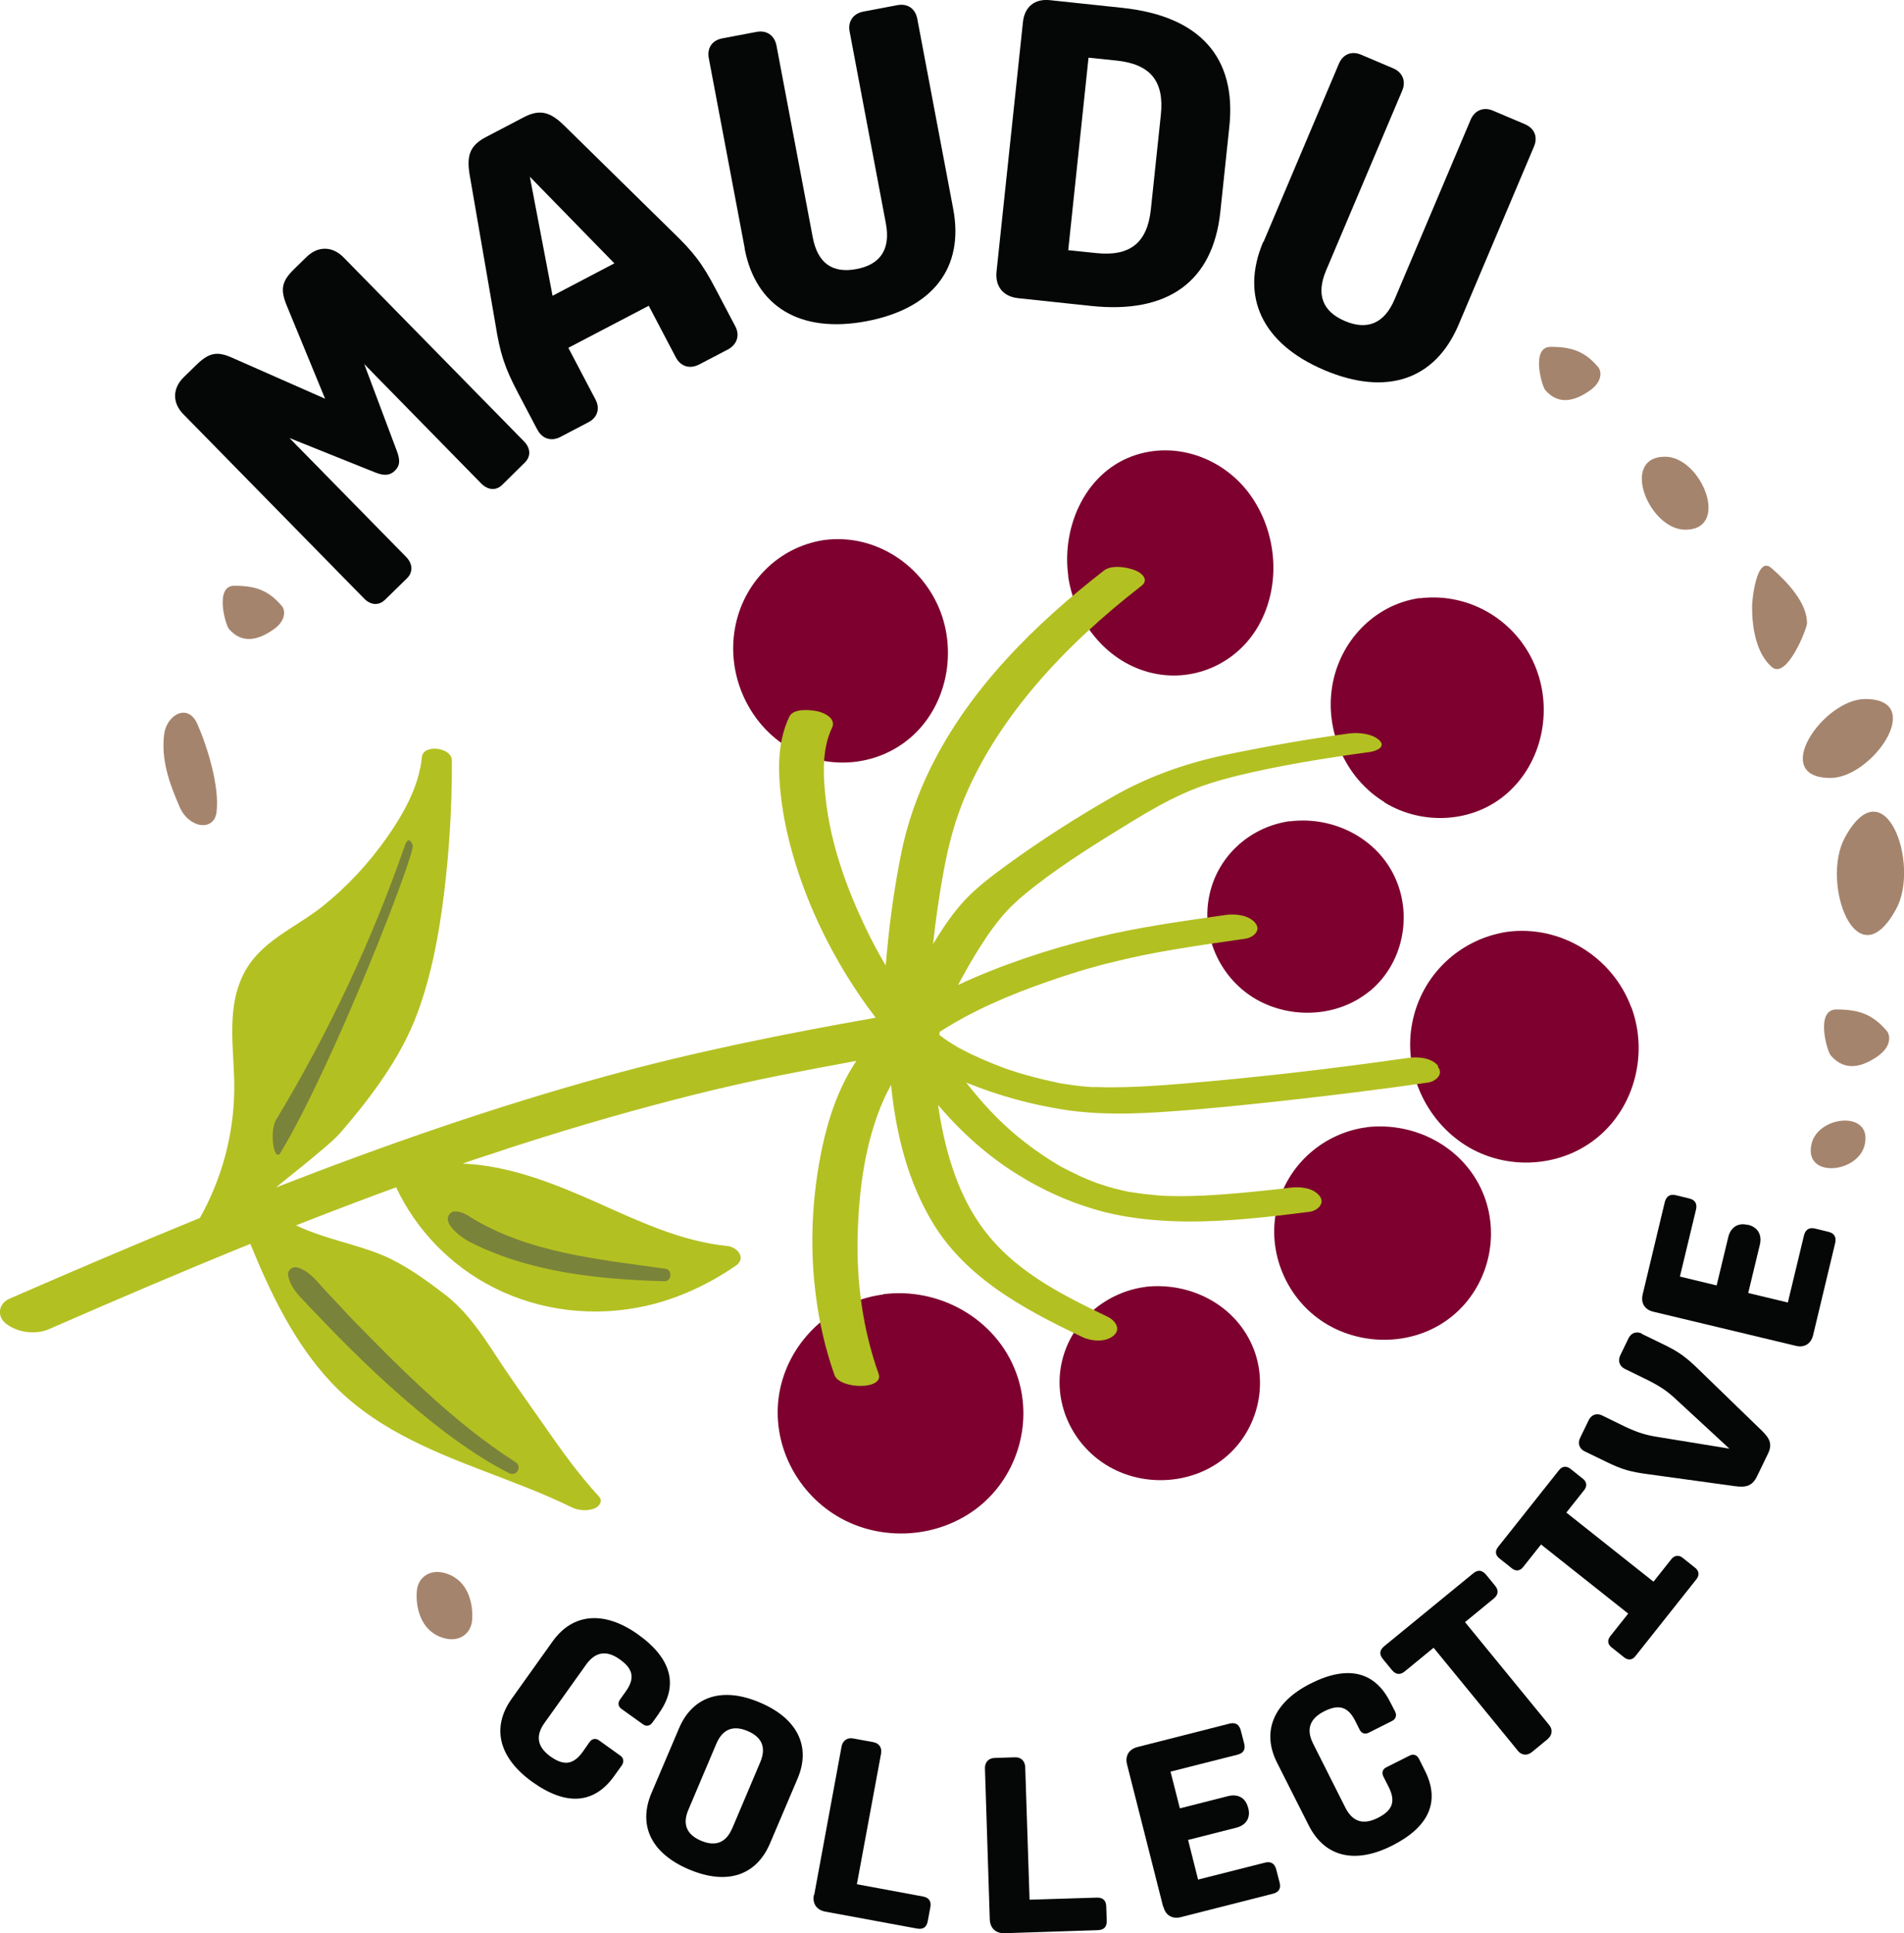
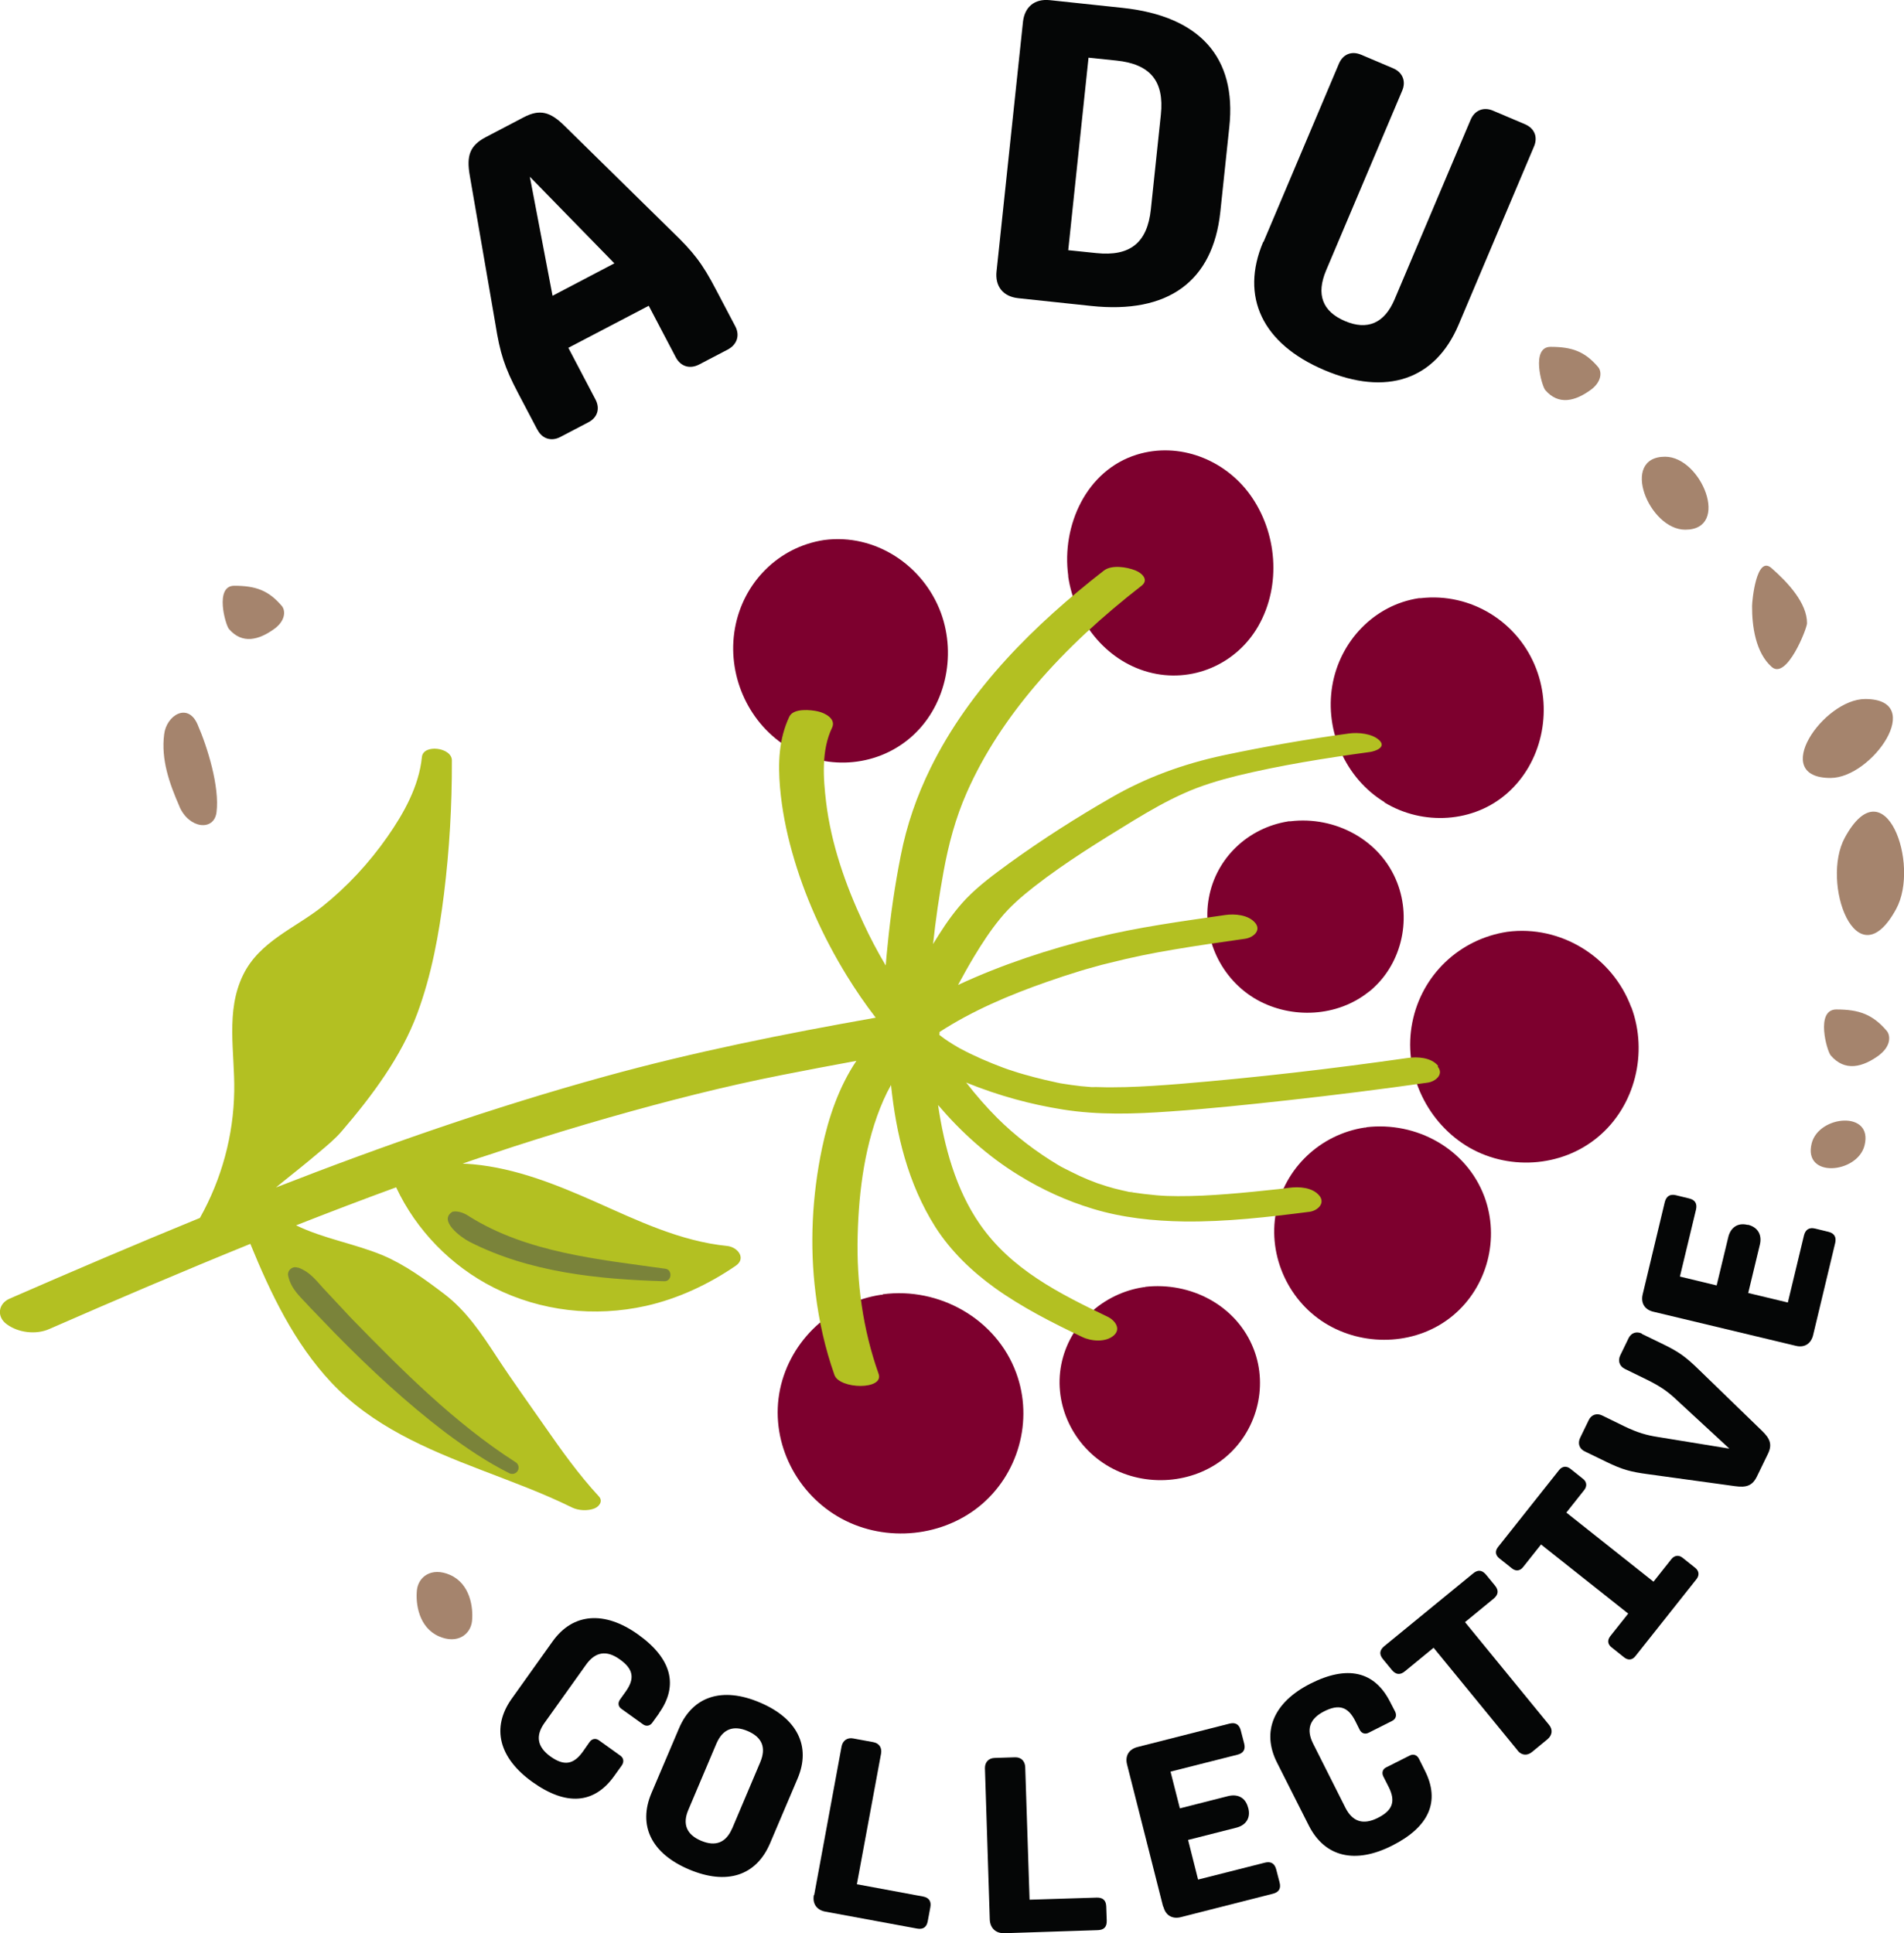
<svg xmlns="http://www.w3.org/2000/svg" viewBox="0 0 118.19 120" id="Layer_2">
  <defs>
    <style>.cls-1{fill:#7a833a;}.cls-1,.cls-2,.cls-3,.cls-4,.cls-5{stroke-width:0px;}.cls-2{fill:#7d002e;}.cls-3{fill:#a5846d;}.cls-4{fill:#b3c022;}.cls-5{fill:#050606;}</style>
  </defs>
  <g id="Layer_1-2">
-     <path d="M22.58,37.13l-11.2-11.42c-.69-.7-.68-1.6.02-2.29l.8-.78c.78-.76,1.29-.85,2.22-.43l5.76,2.54-2.4-5.83c-.38-.96-.3-1.45.47-2.21l.78-.76c.7-.69,1.6-.68,2.29.02l11.2,11.42c.43.44.44.94.06,1.32l-1.42,1.4c-.36.35-.87.33-1.3-.11l-7.25-7.4,2.03,5.41c.2.55.2.88-.12,1.2s-.68.33-1.22.12l-5.33-2.14,7.24,7.38c.43.44.42.96.06,1.32l-1.37,1.34c-.38.37-.89.35-1.31-.09Z" class="cls-5" />
    <path d="M33.36,26.68l-1.2-2.28c-.85-1.62-1.12-2.47-1.41-4.3l-1.59-9.21c-.21-1.21-.01-1.85,1-2.38l2.35-1.23c1.01-.53,1.66-.33,2.53.53l6.67,6.55c1.33,1.28,1.88,1.98,2.73,3.61l1.2,2.28c.3.56.12,1.14-.47,1.45l-1.76.92c-.59.31-1.16.13-1.46-.44l-1.68-3.2-4.99,2.61,1.68,3.2c.3.56.14,1.13-.45,1.43l-1.72.9c-.56.3-1.14.12-1.43-.45ZM38.14,16.35l-5.25-5.38,1.41,7.39,3.83-2.01Z" class="cls-5" />
-     <path d="M46.23,15.42l-2.23-11.8c-.12-.63.19-1.12.85-1.24l2.11-.4c.63-.12,1.12.22,1.24.85l2.25,11.9c.3,1.59,1.21,2.26,2.72,1.97,1.49-.28,2.12-1.24,1.82-2.83l-2.25-11.91c-.12-.63.22-1.12.85-1.24l2.11-.4c.65-.12,1.12.22,1.24.85l2.23,11.8c.69,3.66-1.27,6.19-5.39,6.97-4.1.77-6.87-.89-7.56-4.52Z" class="cls-5" />
    <path d="M61.86,16.85l1.64-15.49c.1-.92.71-1.45,1.67-1.35l4.52.48c4.78.51,7.08,3.07,6.62,7.38l-.56,5.29c-.46,4.31-3.24,6.34-8.02,5.83l-4.52-.48c-.95-.1-1.45-.74-1.35-1.67ZM68.05,15.71c2.09.22,3.17-.63,3.39-2.72l.62-5.87c.22-2.09-.66-3.14-2.75-3.36l-1.74-.18-1.26,11.95,1.74.18Z" class="cls-5" />
    <path d="M78.43,15.02l4.68-11.06c.25-.59.78-.82,1.39-.56l1.98.84c.59.25.81.81.56,1.39l-4.72,11.15c-.63,1.49-.24,2.55,1.17,3.15,1.39.59,2.45.14,3.08-1.35l4.72-11.15c.25-.59.81-.81,1.39-.56l1.98.84c.61.26.81.81.56,1.39l-4.68,11.06c-1.45,3.42-4.48,4.45-8.34,2.81-3.84-1.63-5.23-4.55-3.79-7.95Z" class="cls-5" />
    <path d="M40.91,106.35l-.41.57c-.15.22-.39.26-.59.11l-1.34-.96c-.2-.14-.23-.37-.08-.58l.35-.49c.58-.81.48-1.4-.37-2-.82-.59-1.52-.47-2.09.33l-2.59,3.63c-.56.79-.44,1.48.38,2.07.84.6,1.43.51,2.01-.3l.42-.6c.14-.2.37-.25.57-.11l1.34.96c.2.14.24.38.09.6l-.48.67c-1.24,1.73-2.97,1.86-5.06.37-2.1-1.5-2.57-3.38-1.3-5.17l2.54-3.56c1.26-1.77,3.22-1.92,5.3-.44,2.09,1.49,2.54,3.17,1.3,4.9Z" class="cls-5" />
    <path d="M40.44,111.3l1.71-4.02c.85-2,2.7-2.59,5.02-1.6,2.32.98,3.19,2.72,2.34,4.72l-1.71,4.02c-.86,2.02-2.69,2.61-5.03,1.62s-3.18-2.73-2.33-4.74ZM45.45,113.5l1.74-4.11c.38-.9.13-1.55-.78-1.94-.9-.38-1.55-.12-1.94.78l-1.74,4.11c-.38.89-.11,1.54.79,1.92.9.38,1.55.12,1.93-.77Z" class="cls-5" />
    <path d="M50.54,117.63l1.7-9.22c.07-.37.36-.57.72-.5l1.25.23c.37.07.55.35.48.72l-1.5,8.1,4.1.76c.38.07.53.3.46.67l-.16.86c-.07.38-.29.53-.67.46l-5.69-1.05c-.54-.1-.81-.5-.71-1.03Z" class="cls-5" />
    <path d="M61.44,119.14l-.3-9.38c-.01-.37.23-.63.6-.64l1.27-.04c.37-.01.61.23.63.6l.27,8.24,4.17-.13c.39-.01.58.18.59.56l.03.87c.01.39-.17.58-.56.59l-5.78.19c-.54.02-.9-.31-.92-.86Z" class="cls-5" />
    <path d="M72.2,118.35l-2.24-8.83c-.13-.53.11-.94.66-1.08l5.7-1.45c.36-.09.6.04.7.42l.21.81c.1.38-.05.61-.42.7l-4.15,1.05.58,2.28,2.99-.76c.6-.15,1.08.09,1.24.7l.02.06c.15.6-.15,1.05-.75,1.2l-2.99.76.62,2.46,4.15-1.05c.36-.09.6.04.7.42l.21.81c.1.38-.05.61-.42.7l-5.7,1.45c-.54.14-.96-.11-1.09-.64Z" class="cls-5" />
    <path d="M86.28,105.62l.32.62c.12.24.04.47-.18.58l-1.47.74c-.22.11-.44.03-.55-.19l-.27-.54c-.45-.89-1.01-1.07-1.94-.6-.9.46-1.12,1.12-.68,2l2.01,3.99c.44.86,1.1,1.08,2.01.62.92-.46,1.12-1.03.67-1.92l-.33-.65c-.11-.22-.05-.45.17-.56l1.47-.74c.22-.11.45-.04.57.2l.37.74c.96,1.9.27,3.49-2.03,4.65-2.31,1.17-4.19.71-5.18-1.25l-1.97-3.9c-.98-1.94-.2-3.75,2.07-4.9,2.29-1.16,3.98-.78,4.95,1.13Z" class="cls-5" />
    <path d="M94.21,108.66l-5.22-6.38-1.78,1.46c-.3.25-.57.21-.81-.08l-.55-.67c-.25-.3-.22-.56.08-.81l5.51-4.51c.3-.25.56-.22.81.08l.55.67c.24.29.22.56-.08.81l-1.78,1.46,5.22,6.38c.24.29.2.64-.1.89l-.96.79c-.3.25-.65.21-.89-.08Z" class="cls-5" />
    <path d="M100.82,102.88l-.79-.63c-.23-.18-.27-.43-.08-.68l1.12-1.41-5.41-4.29-1.12,1.41c-.19.24-.45.26-.68.08l-.79-.63c-.24-.19-.28-.44-.09-.69l3.8-4.79c.19-.24.46-.27.7-.08l.79.63c.23.18.26.45.07.69l-1.11,1.4,5.41,4.29,1.11-1.4c.19-.24.46-.27.69-.09l.79.63c.24.19.27.46.08.7l-3.8,4.79c-.19.24-.45.26-.69.07Z" class="cls-5" />
    <path d="M101.92,82.8l1.36.66c.96.47,1.38.78,2.19,1.57l3.9,3.78c.52.5.65.87.37,1.44l-.68,1.4c-.28.57-.65.7-1.36.6l-5.38-.74c-1.12-.15-1.62-.29-2.59-.76l-1.36-.66c-.34-.16-.45-.5-.28-.85l.53-1.09c.16-.34.5-.45.83-.29l1.37.67c.83.4,1.39.56,2.11.67l4.42.72-3.29-3.04c-.53-.5-.98-.82-1.83-1.24l-1.37-.67c-.33-.16-.45-.5-.28-.85l.51-1.05c.16-.34.5-.45.83-.29Z" class="cls-5" />
    <path d="M111.48,83.54l-8.86-2.12c-.53-.13-.78-.54-.65-1.08l1.37-5.72c.09-.36.32-.52.69-.43l.82.2c.38.09.51.33.43.69l-1,4.16,2.28.55.72-2.99c.14-.6.59-.92,1.19-.77h.06c.6.16.86.64.71,1.24l-.72,2.99,2.46.59,1-4.16c.09-.36.32-.52.69-.43l.82.2c.38.09.51.33.43.69l-1.37,5.72c-.13.54-.54.8-1.07.67Z" class="cls-5" />
    <path d="M71.29,41.72c2.68.73,5.47-.48,6.83-2.88,1.43-2.52,1.16-5.8-.52-8.13-1.58-2.19-4.41-3.3-7.03-2.49-3.14.97-4.68,4.41-4.26,7.51,0,.01,0,.02,0,.03,0,.01,0,.02,0,.04.41,2.72,2.27,5.18,4.98,5.92Z" class="cls-2" />
    <path d="M51.16,33.52c-2.85.43-5.04,2.66-5.54,5.49-.5,2.81.76,5.75,3.15,7.29,2.38,1.54,5.56,1.35,7.72-.49,2.2-1.87,2.9-5.08,1.92-7.76-1.09-2.96-4.08-4.95-7.25-4.53Z" class="cls-2" />
    <path d="M85.94,49.81c2.38,1.45,5.54,1.28,7.64-.59,2.13-1.89,2.79-5.04,1.79-7.68-1.11-2.94-4.07-4.77-7.18-4.41-.04,0-.08,0-.11,0-2.79.42-4.92,2.69-5.38,5.44-.47,2.79.81,5.74,3.24,7.22Z" class="cls-2" />
    <path d="M84.98,61.56c1.99-1.6,2.67-4.41,1.75-6.77-1.03-2.66-3.86-4.15-6.64-3.81-.03,0-.06,0-.08,0-.02,0-.05,0-.07.01-2.46.4-4.45,2.26-4.9,4.74-.46,2.5.77,5.07,2.97,6.32,2.17,1.22,5.01,1.08,6.96-.49Z" class="cls-2" />
    <path d="M101.26,62.53c-1.16-3.13-4.38-5.13-7.7-4.69-2.96.45-5.31,2.68-5.89,5.62-.59,2.96.78,6.05,3.33,7.65,2.52,1.57,5.9,1.38,8.19-.53,2.32-1.93,3.12-5.24,2.08-8.05Z" class="cls-2" />
    <path d="M84.8,69.99s-.07,0-.09,0c-2.74.42-4.97,2.51-5.5,5.24-.53,2.76.81,5.63,3.24,7.02,2.41,1.38,5.58,1.21,7.74-.59,2.14-1.78,2.92-4.79,1.95-7.39-1.12-2.98-4.23-4.67-7.33-4.3Z" class="cls-2" />
    <path d="M71.08,79.9s-.07,0-.1,0c-2.51.38-4.6,2.28-5.1,4.79-.5,2.54.77,5.11,3,6.37,2.23,1.26,5.16,1.06,7.15-.57,1.96-1.61,2.71-4.36,1.8-6.73-1.05-2.73-3.92-4.21-6.76-3.88Z" class="cls-2" />
    <path d="M54.8,80.37s-.03,0-.04,0c-.03,0-.05,0-.07,0-3.08.46-5.63,2.81-6.27,5.87-.64,3.1.87,6.28,3.56,7.88,2.72,1.62,6.32,1.38,8.79-.6,2.44-1.96,3.4-5.35,2.31-8.3-1.23-3.35-4.78-5.35-8.29-4.88Z" class="cls-2" />
    <path d="M89.27,66.16c-.42-.52-1.28-.58-1.88-.49-4.77.68-9.33,1.21-14.14,1.61-1.13.09-2.26.17-3.4.2-.54.01-1.08.02-1.63,0-.03,0-.29-.01-.3,0-.05,0-.1,0-.15,0-.23-.02-.46-.04-.69-.06-.38-.04-.77-.1-1.15-.16-.04,0-.17-.03-.21-.04-.06-.01-.12-.02-.19-.04-.22-.05-.45-.1-.67-.15-.44-.1-.87-.22-1.3-.34-.21-.06-.42-.12-.62-.19-.11-.04-.23-.07-.34-.11-.03-.01-.25-.09-.31-.11-.91-.34-1.8-.72-2.66-1.18-.01,0-.15-.08-.18-.1-.1-.06-.2-.12-.3-.18-.18-.11-.35-.22-.52-.34-.11-.08-.21-.16-.32-.24.01-.06.02-.12.01-.18,2.05-1.33,4.32-2.29,6.66-3.11.68-.24,1.36-.46,2.04-.67.36-.11.46-.14.87-.25.34-.1.68-.19,1.03-.27,1.3-.33,2.62-.6,3.95-.82,1.47-.25,2.95-.46,4.43-.67.48-.07,1.01-.5.62-.98-.42-.51-1.28-.58-1.88-.49-2.69.39-5.38.75-8.02,1.4-2.92.72-5.82,1.67-8.55,2.94.32-.59.65-1.19,1-1.77.49-.81,1.01-1.61,1.61-2.34.62-.77,1.36-1.4,2.14-2.01,1.94-1.51,4.06-2.81,6.15-4.09,1.01-.61,2.03-1.2,3.11-1.68,1.06-.48,2.17-.81,3.29-1.09,2.71-.66,5.49-1.1,8.26-1.48.36-.05,1.04-.3.59-.73-.44-.42-1.32-.5-1.89-.42-2.62.36-5.22.81-7.81,1.36-2.46.53-4.76,1.36-6.94,2.62-2.16,1.24-4.29,2.6-6.31,4.06-.93.68-1.89,1.38-2.69,2.21-.65.68-1.2,1.45-1.7,2.24-.12.19-.24.39-.36.58.16-1.51.38-3.01.65-4.49.31-1.7.74-3.32,1.44-4.91,1.07-2.43,2.56-4.65,4.28-6.67,1.95-2.29,4.19-4.32,6.57-6.17.48-.37.02-.8-.4-.96-.51-.2-1.45-.36-1.94.02-4.29,3.34-8.32,7.31-10.75,12.24-.86,1.75-1.49,3.56-1.86,5.47-.36,1.82-.63,3.67-.81,5.52-.04.42-.09.84-.12,1.28-.51-.86-.98-1.75-1.4-2.66-1.1-2.35-1.99-4.9-2.3-7.48-.18-1.51-.3-3.22.37-4.62.26-.55-.43-.91-.87-1.01-.43-.1-1.52-.22-1.78.32-.66,1.39-.71,2.9-.58,4.41.12,1.35.38,2.69.75,4,.75,2.69,1.92,5.27,3.38,7.65.56.91,1.16,1.79,1.81,2.63-5.65,1-11.27,2.12-16.81,3.65-6.93,1.91-13.73,4.28-20.42,6.89.15-.12.3-.24.44-.36.75-.6,1.5-1.2,2.23-1.82.49-.41,1-.83,1.42-1.32,1.87-2.18,3.69-4.61,4.69-7.32.88-2.38,1.34-4.9,1.65-7.4.34-2.75.5-5.52.49-8.29,0-.81-1.78-1.03-1.86-.21-.18,1.81-1.12,3.49-2.14,4.95-1.13,1.62-2.5,3.1-4.04,4.33-1.7,1.35-3.91,2.17-4.92,4.25-1.1,2.25-.51,4.81-.55,7.2-.04,2.76-.78,5.47-2.13,7.88-3.96,1.62-7.89,3.3-11.81,5.01-.72.31-.82,1.13-.18,1.59.72.53,1.81.66,2.63.3,4.14-1.81,8.3-3.59,12.49-5.29,1.26,3.08,2.73,6.16,5.02,8.6,2.53,2.7,5.93,4.14,9.32,5.44,1.89.73,3.8,1.42,5.62,2.32.4.2.99.23,1.41.06.3-.13.53-.45.27-.74-1.25-1.35-2.32-2.85-3.37-4.36-1-1.44-2.03-2.86-2.99-4.33-.93-1.42-1.87-2.83-3.23-3.87-1.2-.91-2.44-1.82-3.83-2.41-1.76-.73-3.67-1.03-5.38-1.86,2.06-.81,4.13-1.6,6.21-2.36,1.25,2.67,3.42,4.89,6.05,6.22,2.93,1.48,6.27,1.85,9.46,1.14,2-.45,3.89-1.34,5.57-2.49.67-.46.13-1.16-.53-1.23-2.9-.29-5.55-1.57-8.18-2.74-2.42-1.07-4.92-2.08-7.59-2.33-.22-.02-.43-.03-.65-.04.15-.05.3-.11.45-.16.25-.08.49-.17.74-.25,0,0,.01,0,.02,0,.02,0,.03-.01.05-.02.13-.04.27-.09.4-.13.49-.16.99-.33,1.48-.49,1.98-.64,3.97-1.25,5.97-1.82,3.55-1.01,7.13-1.93,10.75-2.64,1.52-.3,3.05-.59,4.58-.87-1.08,1.61-1.73,3.51-2.13,5.41-.62,2.96-.78,6.04-.4,9.04.21,1.72.59,3.41,1.17,5.05.32.89,3.09.94,2.74-.07-.98-2.76-1.38-5.68-1.3-8.6.07-2.81.46-5.8,1.6-8.39.14-.32.3-.64.47-.94.16,1.53.42,3.05.85,4.52.44,1.51,1.06,2.96,1.9,4.29.95,1.49,2.26,2.75,3.69,3.78,1.69,1.21,3.56,2.16,5.43,3.05.56.27,1.44.34,1.94-.08.5-.42.09-.96-.37-1.18-3-1.44-5.98-2.93-7.93-5.75-1.48-2.13-2.21-4.8-2.59-7.39,1.44,1.69,3.1,3.19,5.01,4.36,1.44.89,2.97,1.59,4.59,2.08,1.84.56,3.76.76,5.68.79,2.59.03,5.2-.27,7.77-.6.49-.06,1.01-.52.62-1-.43-.53-1.27-.57-1.88-.49-.52.07-.83.1-1.42.16-.54.06-1.07.11-1.61.16-1.04.09-2.07.17-3.11.19-1.12.02-1.74.01-2.88-.13-.22-.03-.44-.06-.66-.09-.03,0-.06-.01-.1-.02-.03,0-.05,0-.08-.01-.01,0-.02,0-.03,0-.01,0-.03,0-.04,0,0,0,.01,0,.02,0-.31-.07-.63-.14-.94-.22-.3-.08-.59-.17-.88-.27-.06-.02-.37-.13-.03,0-.06-.02-.12-.04-.18-.07-.18-.07-.36-.14-.54-.21-.34-.14-.67-.29-1-.46-.15-.08-.31-.15-.46-.23-.08-.04-.15-.08-.23-.12-.03-.02-.07-.04-.1-.06-.01,0-.02-.01-.04-.02-1.4-.84-2.7-1.83-3.81-2.94-.69-.69-1.33-1.43-1.93-2.2.03.01.06.03.09.04,1.91.77,3.89,1.32,5.92,1.64,2.19.35,4.44.28,6.65.12,2.46-.17,4.91-.43,7.36-.7,2.89-.32,5.77-.68,8.64-1.09.48-.07,1.01-.51.62-.99Z" class="cls-4" />
    <path d="M70.27,73.97c.09,0,.13,0-.13-.02,0,0,.01,0,.02,0,.04,0,.07.01.11.02Z" class="cls-4" />
    <path d="M25.88,98.7c-.09.86.12,2.32,1.36,2.87,1.16.51,1.97-.12,2.06-.94.09-.86-.12-2.32-1.36-2.87-1.16-.51-1.97.12-2.06.94h0Z" class="cls-3" />
    <path d="M117.7,56.43c1.52-2.78-.71-8.97-3.18-4.44-1.52,2.78.71,8.97,3.18,4.44h0Z" class="cls-3" />
    <path d="M104.61,32.88c2.83,0,1.01-4.53-1.25-4.53-2.83,0-1.01,4.53,1.25,4.53h0Z" class="cls-3" />
    <path d="M115.74,71.1c.55-2.19-2.84-1.88-3.28-.13-.55,2.19,2.84,1.88,3.28.13h0Z" class="cls-3" />
    <path d="M11.14,50.07c.6,1.38,2.15,1.54,2.3.35.2-1.57-.55-4.02-1.18-5.46-.6-1.38-1.93-.56-2.07.62-.2,1.57.32,3.04.95,4.48h0Z" class="cls-3" />
    <path d="M109.96,35.26c-.93-.82-1.2,2.03-1.2,2.35-.01,1.26.22,2.91,1.22,3.79.93.82,2.19-2.39,2.19-2.71.01-1.26-1.21-2.56-2.21-3.43h0Z" class="cls-3" />
    <path d="M98.8,24.16c.68-.54.61-1.14.4-1.38-.82-.96-1.61-1.25-2.95-1.25-1.24,0-.54,2.44-.33,2.68.82.96,1.86.71,2.88-.05h0Z" class="cls-3" />
    <path d="M17.09,38.99c.68-.54.61-1.14.4-1.38-.82-.96-1.61-1.25-2.95-1.25-1.24,0-.54,2.44-.33,2.68.82.96,1.86.71,2.88-.05h0Z" class="cls-3" />
    <path d="M116.69,65.46c.72-.57.65-1.21.43-1.47-.87-1.02-1.71-1.33-3.13-1.33-1.32,0-.58,2.59-.35,2.85.87,1.02,1.98.76,3.06-.05h0Z" class="cls-3" />
    <path d="M113.63,48.29c2.59,0,5.98-4.9,2.15-4.9-2.59,0-5.98,4.9-2.15,4.9h0Z" class="cls-3" />
-     <path d="M25.14,52.46c-2.06,5.94-4.74,11.64-7.99,17.03-.26.43-.25,1.13-.18,1.61.03.21.19.87.45.44,3.31-5.5,8.37-18.58,8.2-19.06-.13-.38-.33-.46-.48-.02h0Z" class="cls-1" />
    <path d="M41.23,79.53c-4.1-.12-8.35-.55-12.07-2.44-.54-.27-1.99-1.34-1.06-1.88.37-.07.8.13,1.05.31,3.59,2.24,8,2.65,12.12,3.23.49.03.45.8-.04.78h0Z" class="cls-1" />
    <path d="M18.5,78.68c.82.29,1.22.94,1.75,1.48l1.55,1.66c3.15,3.23,6.41,6.51,10.2,8.94.19.11.25.36.13.55-.11.17-.33.23-.51.14-1.4-.7-2.69-1.58-3.93-2.5-2.46-1.87-4.72-3.97-6.88-6.17l-1.6-1.66c-.51-.58-1.13-1.05-1.32-1.92-.08-.34.28-.64.59-.51h0Z" class="cls-1" />
  </g>
</svg>